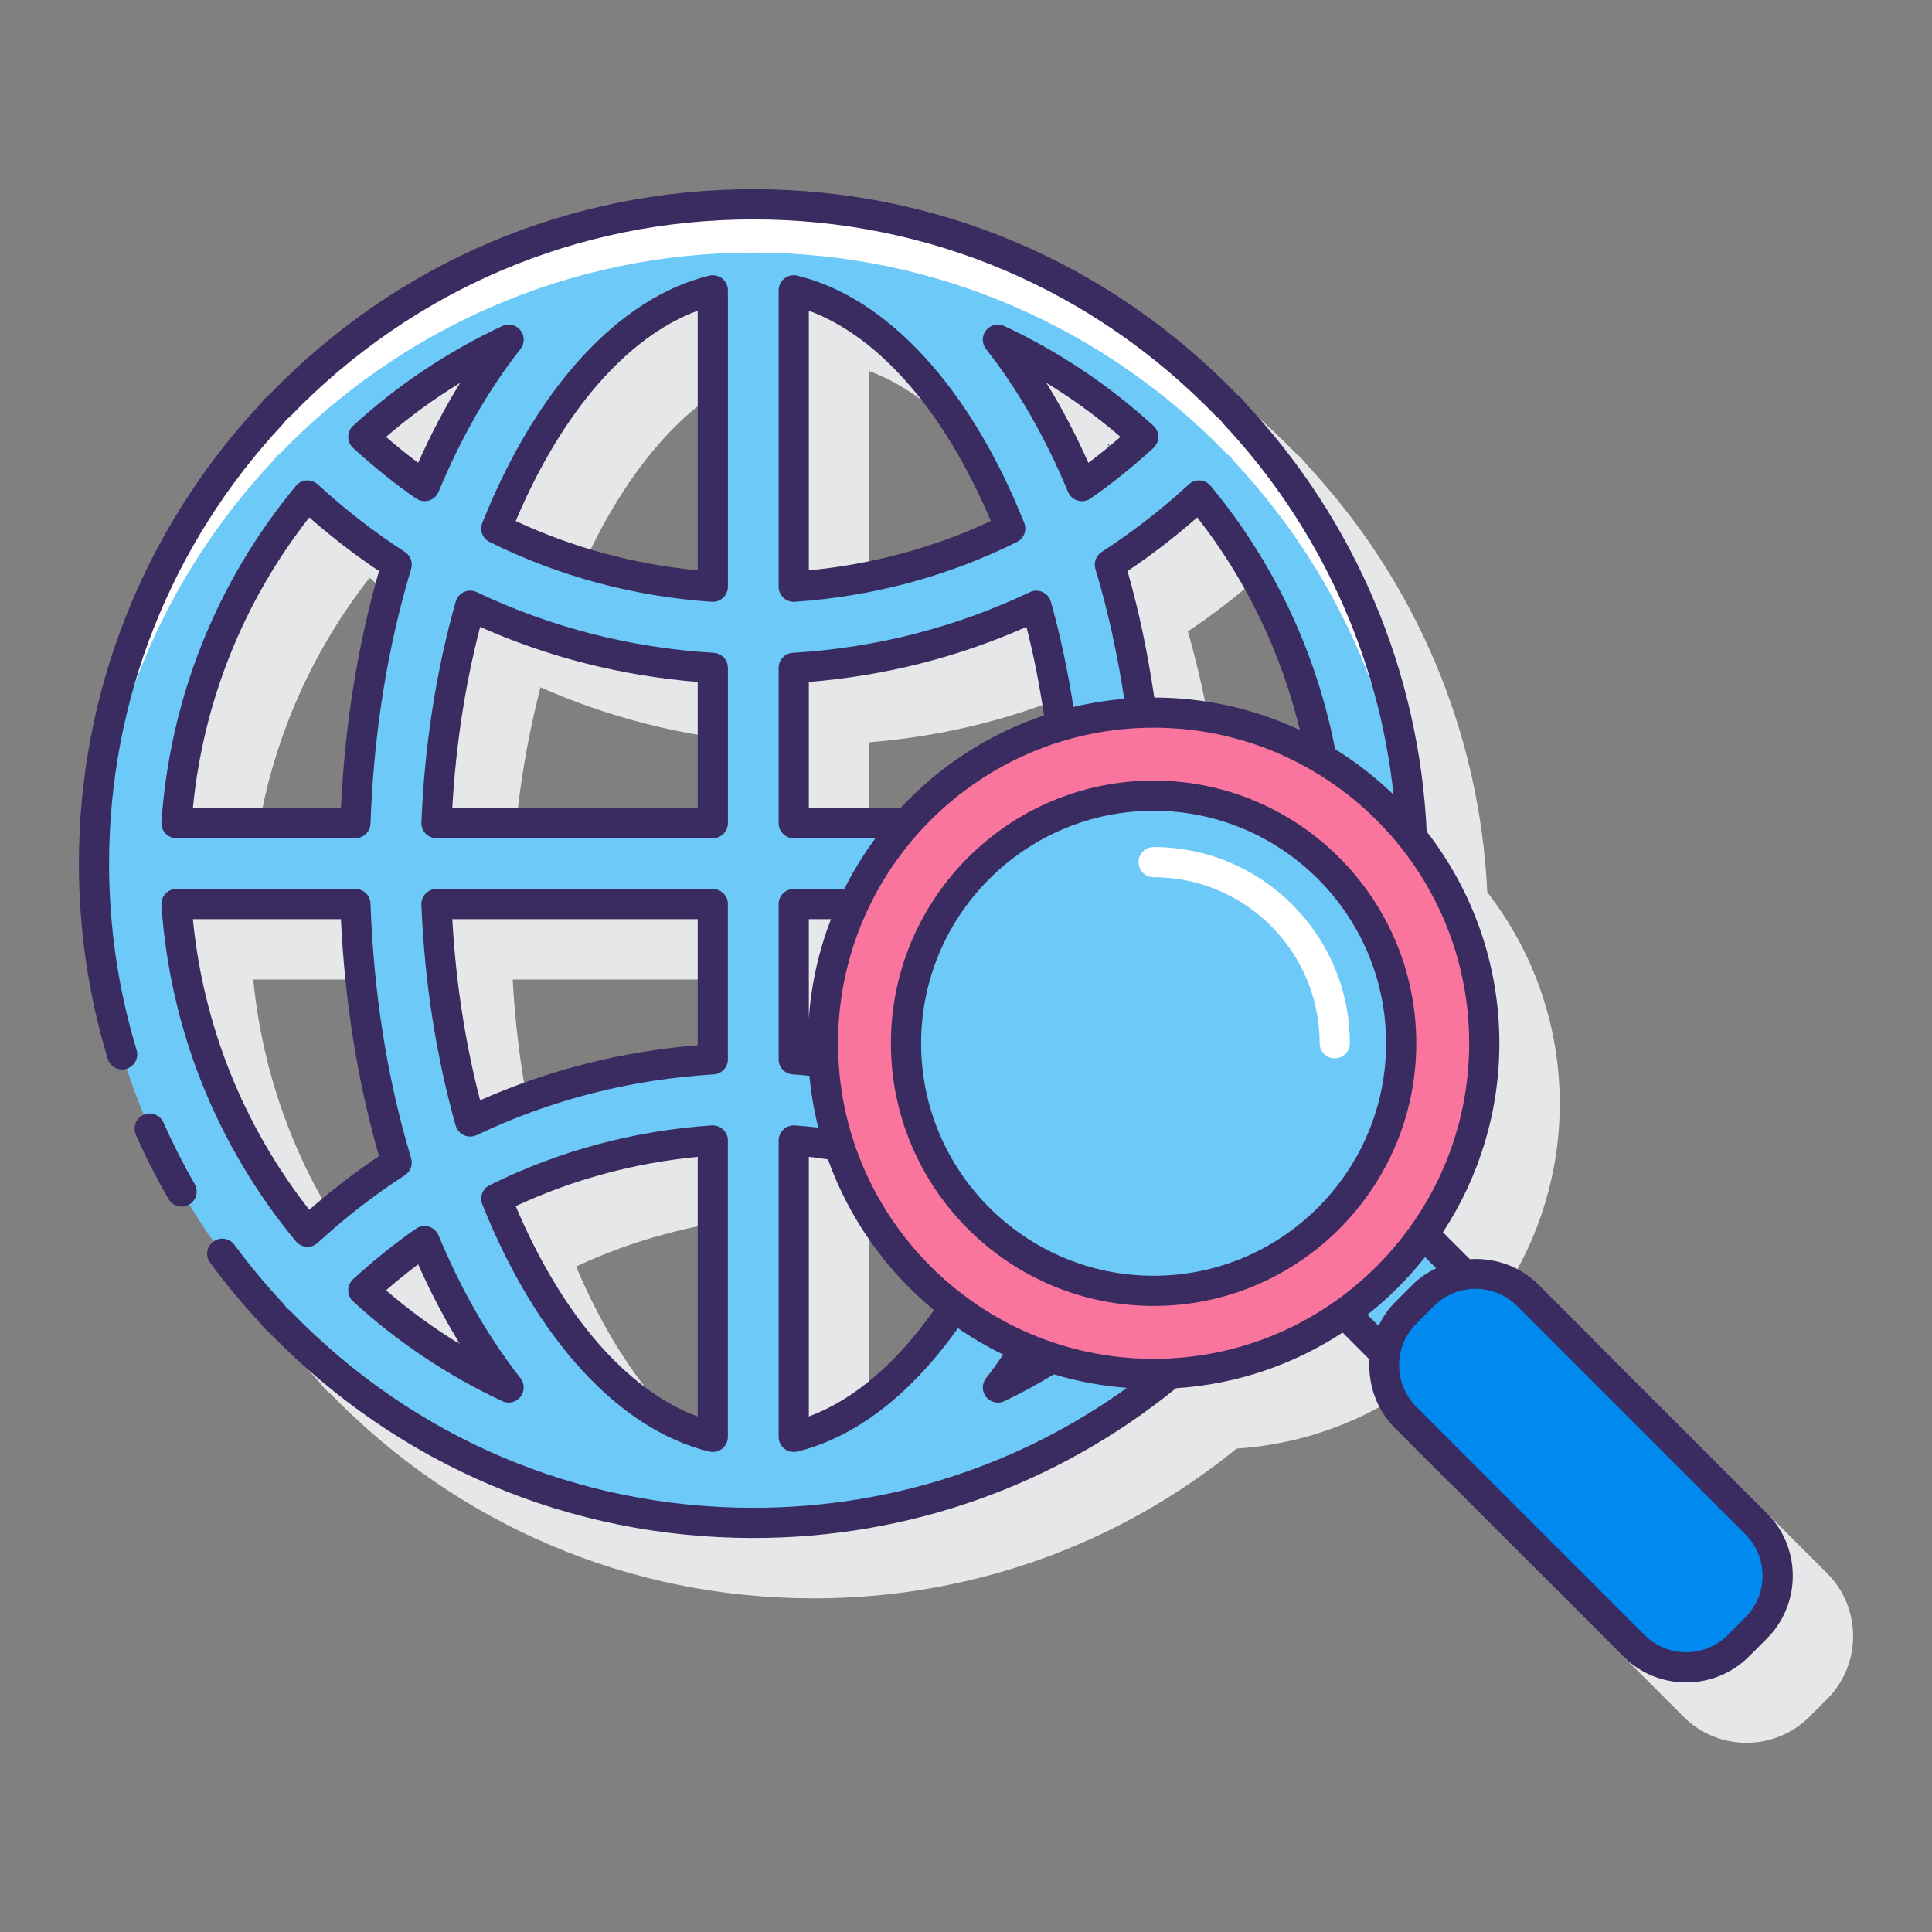
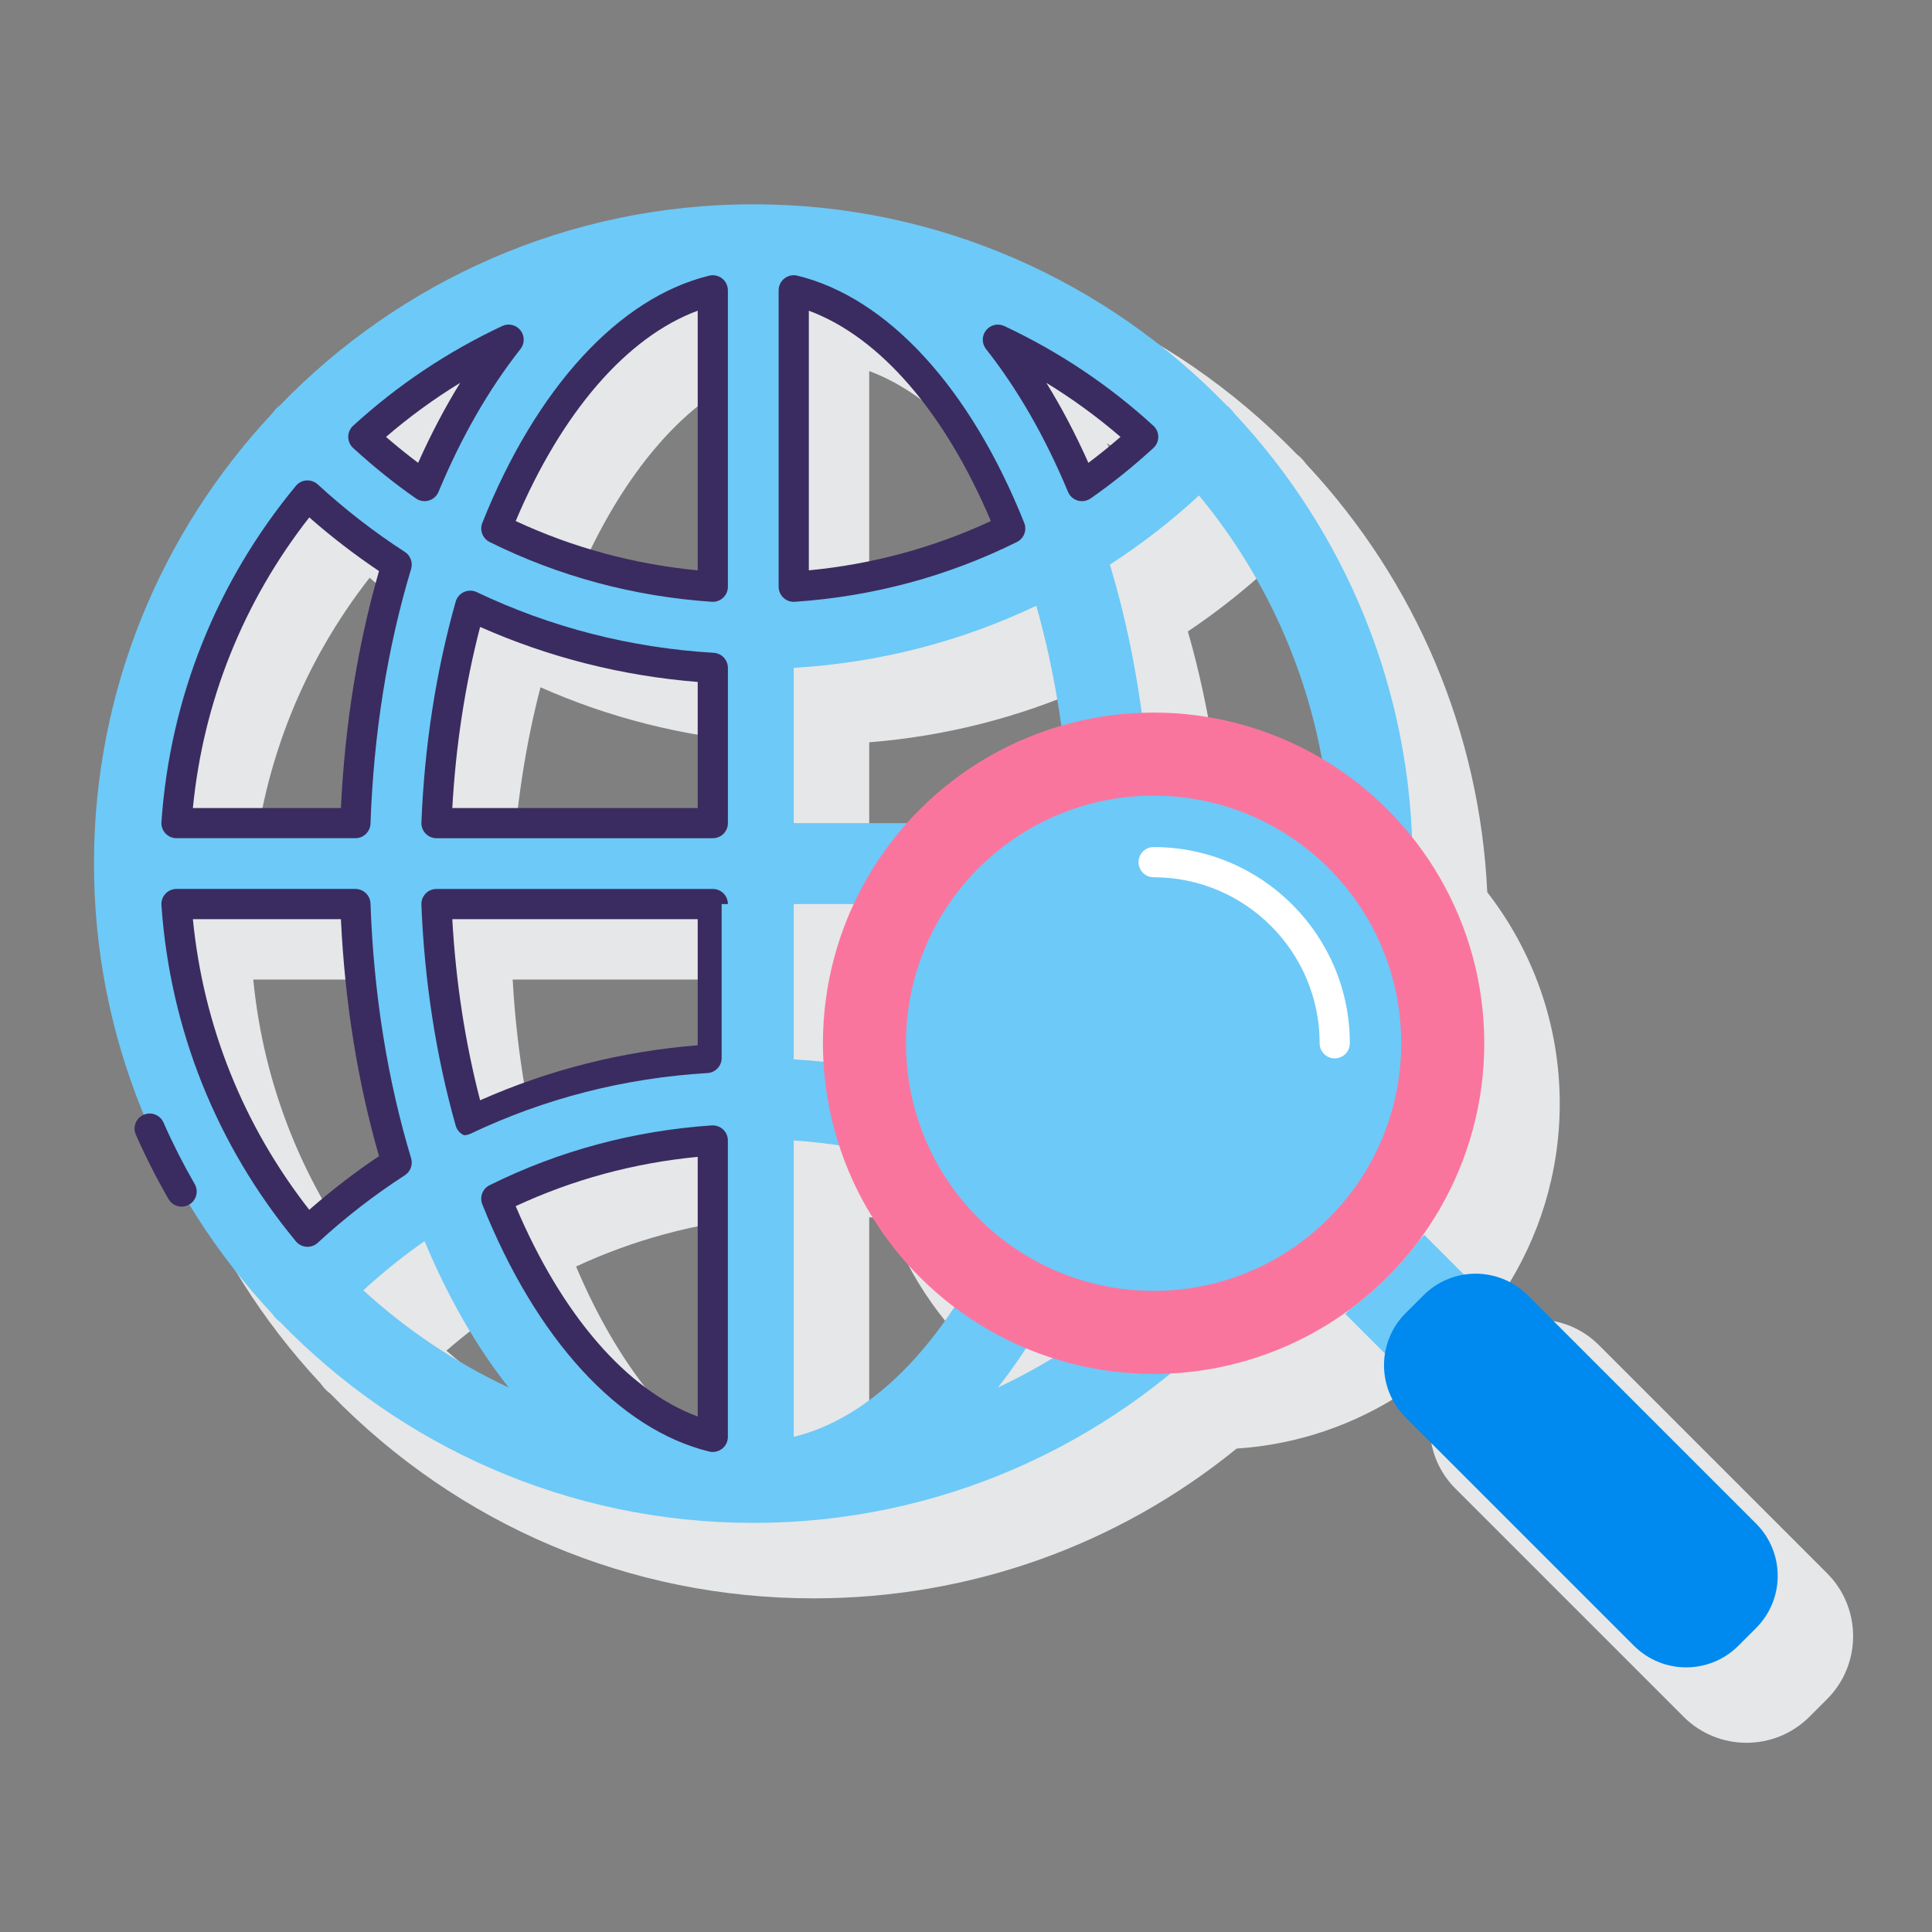
<svg xmlns="http://www.w3.org/2000/svg" version="1.1" id="Layer_1" x="0px" y="0px" viewBox="0 0 128 128" style="enable-background:new 0 0 128 128;" xml:space="preserve">
  <rect x="0" y="0" width="128" height="128" fill="#808080" stroke="none" />
  <style type="text/css">
	.st0{fill:#3A2C60;}
	.st1{fill:#E6E7E8;}
	.st2{fill:#D4FBFF;}
	.st3{fill:#FFFFFF;}
	.st4{fill:#FA759E;}
	.st5{fill:#0089EF;}
	.st6{fill:#6DC9F7;}
	.st7{fill:#FFD7E5;}
</style>
  <g>
    <path class="st1" d="M121.051,104.235l-15.124-15.123c-1.245-1.246-2.912-1.792-4.546-1.687l-1.784-1.784   c2.361-3.602,3.74-7.903,3.74-12.521c0-5.272-1.795-10.131-4.801-14.007c-0.494-10.56-4.703-20.556-11.98-28.351   c-0.13-0.178-0.273-0.342-0.425-0.486c-0.055-0.053-0.112-0.099-0.178-0.146c-8.504-8.768-19.883-13.595-32.049-13.595   c-12.164,0-23.542,4.826-32.047,13.592c-0.062,0.045-0.121,0.093-0.175,0.144c-0.159,0.151-0.307,0.319-0.437,0.498   c-7.753,8.311-12.021,19.12-12.021,30.446c0,11.316,4.262,22.119,12.002,30.427c0.137,0.19,0.289,0.365,0.453,0.522   c0.06,0.056,0.12,0.104,0.206,0.169c8.502,8.747,19.869,13.562,32.019,13.562c10.358,0,20.14-3.511,28.029-9.924   c4.047-0.264,7.809-1.583,11.016-3.685l1.783,1.784c-0.104,1.633,0.442,3.301,1.687,4.547l15.124,15.123   c1.148,1.149,2.658,1.724,4.168,1.724c1.509,0,3.019-0.575,4.168-1.724l1.17-1.17C123.349,110.273,123.349,106.533,121.051,104.235   z M16.779,57.534c0.69-7.052,3.34-13.668,7.71-19.257c1.463,1.286,3.012,2.479,4.621,3.558c-1.414,4.915-2.262,10.188-2.524,15.699   H16.779z M26.586,64.897c0.263,5.511,1.109,10.783,2.523,15.699c-1.609,1.08-3.157,2.272-4.62,3.558   c-4.37-5.589-7.02-12.205-7.71-19.257H26.586z M31.703,87.768c0.841,1.888,1.771,3.658,2.784,5.299   c-1.73-1.058-3.373-2.254-4.913-3.581C30.275,88.878,30.987,88.304,31.703,87.768z M33.966,57.534c0.232-4.152,0.851-8.18,1.843-12   c4.553,2.019,9.393,3.242,14.416,3.646v8.354H33.966z M50.225,64.897v8.354c-5.023,0.403-9.862,1.627-14.416,3.646   c-0.992-3.82-1.61-7.848-1.843-12H50.225z M29.575,32.946c1.539-1.326,3.181-2.522,4.912-3.58c-1.013,1.64-1.943,3.41-2.784,5.298   C30.987,34.127,30.275,33.553,29.575,32.946z M50.225,80.645v17.201c-4.686-1.73-9.003-6.706-12.059-13.936   C41.954,82.148,46.001,81.051,50.225,80.645z M38.166,38.52c3.056-7.229,7.373-12.204,12.059-13.935v17.202   C46.003,41.381,41.955,40.284,38.166,38.52z M76.109,34.663c-0.842-1.888-1.772-3.659-2.785-5.299   c1.731,1.058,3.374,2.255,4.913,3.581C77.537,33.553,76.825,34.127,76.109,34.663z M63.662,57.534h-6.075v-8.354   c5.022-0.404,9.862-1.628,14.416-3.646c0.494,1.903,0.894,3.857,1.202,5.852C69.521,52.614,66.25,54.751,63.662,57.534z    M57.587,71.476v-6.579h1.467C58.256,66.963,57.751,69.173,57.587,71.476z M80.494,50.214c-0.431-2.885-1.019-5.69-1.793-8.379   c1.608-1.08,3.157-2.272,4.62-3.558c3.289,4.204,5.601,8.993,6.84,14.111C87.224,51.004,83.948,50.223,80.494,50.214z    M57.587,41.787V24.585c4.686,1.73,9.002,6.706,12.058,13.936C65.856,40.284,61.808,41.381,57.587,41.787z M57.587,80.645   c0.422,0.041,0.842,0.093,1.261,0.148c1.407,3.946,3.864,7.397,7.037,10.011c-2.461,3.499-5.303,5.936-8.298,7.042V80.645z" />
    <g>
      <path class="st6" d="M81.795,87.021c7.305-7.811,11.791-18.292,11.791-29.806c0-11.52-4.49-22.005-11.803-29.818    c-0.1-0.142-0.213-0.276-0.344-0.401c-0.046-0.044-0.1-0.075-0.149-0.116c-7.947-8.22-19.076-13.346-31.385-13.346    c-12.309,0-23.436,5.125-31.383,13.344c-0.049,0.041-0.103,0.072-0.15,0.117c-0.132,0.126-0.249,0.263-0.35,0.408    C10.714,35.216,6.226,45.699,6.226,57.215c0,11.508,4.481,21.984,11.78,29.795c0.104,0.152,0.224,0.296,0.363,0.428    c0.057,0.054,0.121,0.094,0.181,0.142c7.945,8.202,19.062,13.316,31.356,13.316c12.305,0,23.43-5.122,31.377-13.337    c0.052-0.043,0.108-0.076,0.158-0.123C81.575,87.307,81.693,87.168,81.795,87.021z M11.692,59.896h11.854    c0.216,6.17,1.175,11.954,2.732,17.127c-2.078,1.343-4.052,2.872-5.905,4.58C15.423,75.619,12.263,68.109,11.692,59.896z     M20.373,32.828c1.853,1.708,3.828,3.236,5.905,4.58c-1.557,5.173-2.516,10.957-2.732,17.127H11.692    C12.263,46.322,15.423,38.812,20.373,32.828z M88.119,54.534H76.265c-0.216-6.17-1.175-11.954-2.732-17.127    c2.077-1.343,4.052-2.872,5.905-4.58C84.389,38.812,87.548,46.322,88.119,54.534z M47.225,38.872    c-5.057-0.345-9.906-1.656-14.341-3.86c3.357-8.409,8.517-14.359,14.341-15.778V38.872z M47.225,44.248v10.286H28.917    c0.205-5.117,0.991-9.99,2.236-14.402C36.142,42.507,41.571,43.911,47.225,44.248z M47.225,59.896v10.287    c-5.654,0.338-11.083,1.741-16.072,4.116c-1.245-4.412-2.03-9.286-2.236-14.403H47.225z M47.225,75.559v19.637    C41.4,93.778,36.24,87.828,32.883,79.419C37.319,77.215,42.168,75.904,47.225,75.559z M52.587,75.559    c5.057,0.345,9.906,1.656,14.341,3.859c-3.357,8.41-8.517,14.359-14.341,15.778V75.559z M52.587,70.183V59.896h18.308    c-0.205,5.117-0.991,9.991-2.236,14.403C63.67,71.924,58.241,70.521,52.587,70.183z M52.587,54.534V44.248    c5.653-0.338,11.083-1.741,16.072-4.116c1.245,4.412,2.03,9.286,2.236,14.402H52.587z M52.587,38.872V19.235    c5.825,1.419,10.985,7.368,14.342,15.778C62.493,37.216,57.643,38.527,52.587,38.872z M71.683,32.204    c-1.54-3.701-3.418-6.97-5.569-9.698c3.535,1.657,6.779,3.834,9.627,6.439C74.45,30.127,73.099,31.22,71.683,32.204z     M28.129,32.204c-1.416-0.983-2.767-2.077-4.058-3.26c2.848-2.605,6.092-4.781,9.627-6.438    C31.547,25.234,29.668,28.502,28.129,32.204z M28.129,82.227c1.54,3.701,3.418,6.97,5.569,9.699    c-3.535-1.657-6.779-3.834-9.627-6.439C25.361,84.304,26.713,83.211,28.129,82.227z M71.683,82.228    c1.416,0.983,2.767,2.077,4.058,3.26c-2.848,2.605-6.092,4.781-9.626,6.438C68.264,89.198,70.143,85.929,71.683,82.228z     M73.533,77.024c1.557-5.173,2.516-10.957,2.732-17.127h11.854c-0.571,8.212-3.731,15.723-8.681,21.707    C77.585,79.896,75.611,78.367,73.533,77.024z" />
      <g>
-         <path class="st3" d="M18.023,30.603c0.101-0.145,0.217-0.281,0.35-0.408c0.047-0.045,0.101-0.076,0.15-0.117     c7.947-8.219,19.075-13.344,31.383-13.344c12.31,0,23.438,5.126,31.385,13.346c0.049,0.04,0.102,0.071,0.149,0.116     c0.13,0.124,0.244,0.259,0.344,0.401c6.972,7.449,11.369,17.33,11.764,28.219c0.019-0.532,0.039-1.063,0.039-1.6     c0-11.52-4.49-22.005-11.803-29.818c-0.1-0.142-0.213-0.276-0.344-0.401c-0.046-0.044-0.1-0.075-0.149-0.116     c-7.947-8.22-19.075-13.346-31.385-13.346c-12.309,0-23.436,5.125-31.383,13.344c-0.049,0.041-0.103,0.072-0.15,0.117     c-0.133,0.126-0.249,0.263-0.35,0.408C10.714,35.216,6.226,45.698,6.226,57.215c0,0.537,0.02,1.068,0.039,1.6     C6.66,47.93,11.054,38.051,18.023,30.603z" />
-       </g>
+         </g>
      <g>
        <g>
          <path class="st6" d="M91.773,89.639c0.162-0.97,0.607-1.902,1.356-2.651l1.17-1.17c0.749-0.749,1.681-1.194,2.651-1.356      l0.028-0.028l-2.616-2.616l-0.299,0.298c-1.305,1.767-2.868,3.331-4.635,4.635l-0.299,0.299l2.616,2.616L91.773,89.639z" />
          <path class="st5" d="M116.344,107.864l-1.17,1.17c-1.911,1.911-5.01,1.911-6.922,0L93.128,93.91      c-1.911-1.911-1.911-5.01,0-6.922l1.17-1.17c1.911-1.911,5.01-1.911,6.922,0l15.124,15.124      C118.255,102.853,118.255,105.952,116.344,107.864z" />
        </g>
        <circle class="st4" cx="76.429" cy="69.119" r="21.908" />
        <g>
          <circle class="st6" cx="76.429" cy="69.119" r="16.404" />
          <g>
            <path class="st0" d="M52.823,18.263c-0.297-0.071-0.611-0.004-0.854,0.186c-0.241,0.189-0.382,0.479-0.382,0.786v19.637       c0,0.277,0.115,0.542,0.317,0.73c0.186,0.174,0.43,0.27,0.683,0.27c0.022,0,0.045-0.001,0.068-0.002       c5.188-0.354,10.141-1.687,14.719-3.962c0.466-0.231,0.677-0.782,0.483-1.267C64.283,25.69,58.804,19.72,52.823,18.263z        M53.587,37.787V20.586c4.685,1.73,9.002,6.706,12.059,13.935C61.857,36.284,57.811,37.381,53.587,37.787z" />
            <path class="st0" d="M71.401,33.164c0.093,0.026,0.188,0.04,0.281,0.04c0.202,0,0.401-0.062,0.57-0.179       c1.41-0.979,2.811-2.104,4.163-3.344c0.207-0.189,0.324-0.457,0.324-0.737c0-0.281-0.118-0.549-0.325-0.737       c-2.938-2.688-6.262-4.911-9.877-6.606c-0.421-0.198-0.92-0.08-1.208,0.283s-0.289,0.877-0.002,1.241       c2.1,2.664,3.927,5.849,5.432,9.463C70.875,32.867,71.111,33.079,71.401,33.164z M74.236,28.946       c-0.701,0.607-1.412,1.182-2.128,1.718c-0.842-1.889-1.772-3.659-2.785-5.299C71.055,26.423,72.697,27.62,74.236,28.946z" />
            <path class="st0" d="M48.225,44.248c0-0.529-0.412-0.967-0.94-0.998c-5.502-0.328-10.785-1.681-15.702-4.021       c-0.266-0.126-0.575-0.129-0.843-0.008c-0.269,0.122-0.47,0.356-0.55,0.64c-1.303,4.619-2.067,9.543-2.271,14.633       c-0.011,0.271,0.089,0.536,0.278,0.732c0.188,0.196,0.448,0.308,0.721,0.308h18.308c0.553,0,1-0.447,1-1V44.248z        M46.225,53.534H29.966c0.232-4.152,0.851-8.179,1.843-11.999c4.555,2.019,9.396,3.242,14.416,3.646V53.534z" />
            <path class="st0" d="M48.225,19.235c0-0.307-0.141-0.597-0.382-0.786c-0.242-0.189-0.558-0.257-0.854-0.186       c-5.98,1.457-11.46,7.427-15.034,16.378c-0.193,0.484,0.018,1.035,0.483,1.267c4.581,2.275,9.533,3.608,14.719,3.962       c0.023,0.001,0.046,0.002,0.068,0.002c0.253,0,0.497-0.096,0.683-0.27c0.202-0.188,0.317-0.453,0.317-0.73V19.235z        M46.225,37.787c-4.222-0.406-8.27-1.503-12.059-3.267c3.057-7.229,7.374-12.205,12.059-13.935V37.787z" />
-             <path class="st0" d="M48.225,59.896c0-0.553-0.447-1-1-1H28.917c-0.272,0-0.532,0.111-0.721,0.308       c-0.189,0.196-0.289,0.461-0.278,0.732c0.204,5.092,0.969,10.016,2.271,14.635c0.08,0.284,0.281,0.518,0.55,0.64       c0.132,0.06,0.272,0.089,0.413,0.089c0.147,0,0.294-0.032,0.43-0.097c4.914-2.34,10.196-3.692,15.702-4.021       c0.528-0.031,0.94-0.469,0.94-0.998V59.896z M46.225,69.251c-5.023,0.404-9.863,1.628-14.416,3.646       c-0.992-3.82-1.61-7.848-1.843-12.001h16.259V69.251z" />
+             <path class="st0" d="M48.225,59.896c0-0.553-0.447-1-1-1H28.917c-0.272,0-0.532,0.111-0.721,0.308       c-0.189,0.196-0.289,0.461-0.278,0.732c0.204,5.092,0.969,10.016,2.271,14.635c0.08,0.284,0.281,0.518,0.55,0.64       c0.147,0,0.294-0.032,0.43-0.097c4.914-2.34,10.196-3.692,15.702-4.021       c0.528-0.031,0.94-0.469,0.94-0.998V59.896z M46.225,69.251c-5.023,0.404-9.863,1.628-14.416,3.646       c-0.992-3.82-1.61-7.848-1.843-12.001h16.259V69.251z" />
            <path class="st0" d="M10.831,74.369c-0.223-0.505-0.812-0.732-1.318-0.512c-0.506,0.223-0.734,0.813-0.512,1.318       c0.64,1.45,1.367,2.886,2.164,4.267c0.185,0.321,0.521,0.501,0.867,0.501c0.169,0,0.341-0.043,0.498-0.134       c0.479-0.275,0.644-0.887,0.367-1.365C12.137,77.124,11.441,75.753,10.831,74.369z" />
            <path class="st0" d="M33.273,21.6c-3.615,1.695-6.938,3.918-9.876,6.606c-0.207,0.188-0.325,0.456-0.325,0.737       c0,0.28,0.117,0.548,0.324,0.737c1.353,1.239,2.753,2.364,4.163,3.344c0.169,0.117,0.368,0.179,0.57,0.179       c0.094,0,0.188-0.014,0.281-0.04c0.29-0.085,0.526-0.297,0.643-0.576c1.502-3.614,3.329-6.798,5.43-9.463       c0.287-0.364,0.286-0.878-0.002-1.241S33.693,21.402,33.273,21.6z M27.703,30.664c-0.716-0.536-1.427-1.11-2.128-1.718       c1.538-1.326,3.181-2.522,4.912-3.581C29.475,27.006,28.544,28.776,27.703,30.664z" />
            <path class="st0" d="M46.988,96.169c0.078,0.019,0.157,0.028,0.236,0.028c0.222,0,0.439-0.074,0.618-0.214       c0.241-0.189,0.382-0.479,0.382-0.786V75.559c0-0.277-0.115-0.542-0.317-0.73s-0.46-0.277-0.751-0.268       c-5.186,0.354-10.138,1.687-14.719,3.962c-0.466,0.231-0.677,0.782-0.483,1.267C35.528,88.742,41.008,94.712,46.988,96.169z        M46.225,76.644v17.202c-4.685-1.729-9.001-6.706-12.059-13.936C37.955,78.147,42.003,77.051,46.225,76.644z" />
            <path class="st0" d="M20.306,31.83c-0.274,0.019-0.528,0.149-0.703,0.36c-5.257,6.354-8.337,14.057-8.908,22.274       c-0.019,0.276,0.078,0.549,0.267,0.752c0.189,0.202,0.454,0.317,0.731,0.317h11.854c0.539,0,0.98-0.427,0.999-0.965       c0.21-5.964,1.115-11.641,2.691-16.874c0.128-0.426-0.041-0.887-0.415-1.128c-2.027-1.311-3.97-2.815-5.771-4.475       C20.849,31.907,20.575,31.815,20.306,31.83z M22.587,53.534h-9.808c0.69-7.052,3.34-13.669,7.711-19.256       c1.467,1.289,3.016,2.48,4.62,3.557C23.697,42.747,22.85,48.019,22.587,53.534z" />
            <path class="st0" d="M19.603,82.241c0.175,0.211,0.429,0.342,0.703,0.36c0.022,0.001,0.045,0.002,0.067,0.002       c0.25,0,0.492-0.094,0.678-0.265c1.798-1.657,3.739-3.162,5.771-4.475c0.374-0.241,0.543-0.701,0.415-1.128       c-1.577-5.238-2.482-10.915-2.691-16.875c-0.019-0.538-0.46-0.965-0.999-0.965H11.692c-0.277,0-0.542,0.115-0.731,0.317       c-0.188,0.203-0.285,0.476-0.267,0.752C11.266,68.183,14.346,75.885,19.603,82.241z M22.586,60.896       c0.263,5.512,1.11,10.784,2.524,15.7c-1.606,1.077-3.155,2.27-4.62,3.557c-4.371-5.589-7.021-12.205-7.711-19.257H22.586z" />
-             <path class="st0" d="M28.41,81.267c-0.291-0.083-0.604-0.032-0.852,0.139c-1.409,0.979-2.81,2.104-4.164,3.344       c-0.207,0.189-0.324,0.457-0.324,0.737c0,0.281,0.118,0.549,0.325,0.738c2.939,2.688,6.263,4.91,9.877,6.605       c0.137,0.064,0.281,0.095,0.425,0.095c0.298,0,0.589-0.133,0.783-0.378c0.288-0.363,0.289-0.877,0.002-1.241       c-2.1-2.663-3.927-5.847-5.43-9.463C28.937,81.564,28.7,81.352,28.41,81.267z M25.574,85.485       c0.702-0.608,1.413-1.183,2.129-1.718c0.841,1.889,1.771,3.659,2.783,5.298C28.755,88.008,27.113,86.811,25.574,85.485z" />
-             <path class="st0" d="M117.051,100.235l-15.124-15.124c-1.245-1.246-2.912-1.792-4.546-1.687l-1.784-1.783       c2.361-3.602,3.74-7.903,3.74-12.522c0-5.281-1.801-10.146-4.815-14.025C94.024,44.541,89.828,34.55,82.557,26.76       c-0.132-0.178-0.275-0.342-0.434-0.492c-0.052-0.049-0.105-0.092-0.165-0.135c-8.506-8.769-19.886-13.597-32.053-13.597       c-12.19,0-23.591,4.848-32.03,13.58c-0.065,0.047-0.128,0.095-0.194,0.157c-0.159,0.152-0.305,0.318-0.434,0.496       C9.494,35.08,5.226,45.889,5.226,57.216c0,4.4,0.643,8.751,1.91,12.93c0.16,0.527,0.715,0.829,1.247,0.667       c0.528-0.16,0.827-0.719,0.667-1.247c-1.211-3.991-1.824-8.146-1.824-12.35c0-10.839,4.094-21.184,11.527-29.128       c0.032-0.035,0.062-0.073,0.09-0.112c0.063-0.091,0.137-0.177,0.196-0.233c0.021-0.015,0.106-0.08,0.127-0.097       c0.026-0.022,0.052-0.046,0.075-0.07c8.131-8.408,19.021-13.039,30.664-13.039c11.646,0,22.536,4.631,30.667,13.041       c0.024,0.025,0.05,0.049,0.077,0.071c0.019,0.016,0.08,0.058,0.1,0.072c0.083,0.079,0.154,0.165,0.219,0.256       c0.026,0.037,0.055,0.071,0.085,0.104c6.384,6.82,10.291,15.413,11.273,24.567c-1.177-1.137-2.474-2.15-3.872-3.016       c-1.246-6.391-4.034-12.352-8.245-17.442c-0.175-0.211-0.429-0.342-0.703-0.36c-0.276-0.017-0.543,0.076-0.745,0.263       c-1.801,1.659-3.743,3.164-5.771,4.475c-0.374,0.241-0.543,0.702-0.415,1.128c0.828,2.75,1.455,5.632,1.908,8.605       c-1.148,0.097-2.271,0.279-3.365,0.54c-0.373-2.385-0.86-4.722-1.496-6.979c-0.08-0.283-0.281-0.518-0.55-0.64       c-0.268-0.121-0.576-0.118-0.843,0.008c-4.917,2.34-10.2,3.692-15.702,4.021c-0.528,0.031-0.94,0.469-0.94,0.998v10.286       c0,0.553,0.447,1,1,1h5.412c-0.78,1.055-1.469,2.18-2.061,3.362h-3.351c-0.553,0-1,0.447-1,1v10.287       c0,0.529,0.412,0.967,0.94,0.998c0.368,0.022,0.733,0.062,1.099,0.093c0.11,1.172,0.307,2.319,0.588,3.433       c-0.517-0.059-1.036-0.11-1.559-0.146c-0.288-0.012-0.549,0.079-0.751,0.268s-0.317,0.453-0.317,0.73v19.638       c0,0.307,0.141,0.597,0.382,0.786c0.179,0.14,0.396,0.214,0.618,0.214c0.079,0,0.158-0.01,0.236-0.028       c3.891-0.948,7.562-3.828,10.642-8.177c0.953,0.656,1.955,1.245,3.004,1.753c-0.371,0.537-0.748,1.063-1.141,1.561       c-0.287,0.364-0.286,0.878,0.002,1.24c0.194,0.246,0.485,0.379,0.783,0.379c0.144,0,0.288-0.03,0.425-0.095       c1.132-0.531,2.22-1.139,3.289-1.778c1.55,0.467,3.168,0.771,4.836,0.899c-7.181,5.159-15.742,7.944-24.759,7.944       c-11.63,0-22.51-4.621-30.637-13.012c-0.031-0.032-0.064-0.062-0.099-0.089c-0.011-0.009-0.101-0.074-0.111-0.082       c-0.082-0.077-0.159-0.169-0.229-0.271c-0.028-0.04-0.059-0.078-0.093-0.114c-1.138-1.218-2.217-2.516-3.206-3.858       c-0.328-0.443-0.953-0.539-1.398-0.211c-0.444,0.327-0.539,0.953-0.211,1.398c1.021,1.386,2.134,2.727,3.308,3.986       c0.137,0.19,0.288,0.364,0.446,0.515c0.062,0.06,0.126,0.11,0.213,0.176c8.501,8.746,19.868,13.562,32.018,13.562       c10.335,0,20.093-3.498,28.012-9.923c4.053-0.261,7.822-1.581,11.033-3.686l1.783,1.784c-0.104,1.633,0.442,3.3,1.687,4.546       l15.124,15.124c1.149,1.149,2.658,1.724,4.168,1.724s3.019-0.574,4.168-1.724l1.17-1.17c1.113-1.113,1.727-2.594,1.727-4.168       S118.164,101.348,117.051,100.235z M97.337,69.119c0,11.529-9.379,20.908-20.907,20.908c-11.529,0-20.908-9.379-20.908-20.908       c0-11.528,9.379-20.907,20.908-20.907C87.958,48.212,97.337,57.591,97.337,69.119z M79.321,34.278       c3.283,4.197,5.562,8.984,6.799,14.091c-2.933-1.375-6.2-2.15-9.646-2.156c-0.427-2.884-1-5.692-1.773-8.378       C76.306,36.759,77.855,35.567,79.321,34.278z M53.587,53.534V45.18c5.021-0.403,9.861-1.627,14.416-3.646       c0.494,1.902,0.865,3.867,1.169,5.862c-3.671,1.23-6.93,3.363-9.51,6.137H53.587z M55.054,60.896       c-0.798,2.066-1.303,4.276-1.467,6.579v-6.579H55.054z M53.587,93.846V76.644c0.426,0.041,0.845,0.11,1.267,0.167       c1.407,3.935,3.859,7.378,7.024,9.987C59.418,90.296,56.58,92.741,53.587,93.846z M90.594,87.103       c1.418-1.119,2.699-2.401,3.818-3.819l0.739,0.739c-0.56,0.277-1.095,0.623-1.561,1.088l-1.17,1.17       c-0.466,0.466-0.812,1-1.088,1.561L90.594,87.103z M115.637,107.157l-1.17,1.17c-1.52,1.518-3.988,1.518-5.508,0L93.835,93.203       c-1.518-1.519-1.518-3.989,0-5.508l1.17-1.17c0.76-0.759,1.757-1.139,2.754-1.139c0.998,0,1.995,0.38,2.754,1.139       l15.124,15.124C117.155,103.168,117.155,105.638,115.637,107.157z" />
-             <path class="st0" d="M59.025,69.12c0,9.597,7.808,17.403,17.404,17.403s17.403-7.807,17.403-17.403S86.026,51.716,76.43,51.716       S59.025,59.523,59.025,69.12z M91.833,69.12c0,8.493-6.91,15.403-15.403,15.403c-8.494,0-15.404-6.91-15.404-15.403       c0-8.494,6.91-15.404,15.404-15.404C84.923,53.716,91.833,60.626,91.833,69.12z" />
          </g>
        </g>
        <path class="st3" d="M88.43,70.12c-0.553,0-1-0.447-1-1c0-6.065-4.935-11-11-11c-0.553,0-1-0.447-1-1s0.447-1,1-1     c7.168,0,13,5.832,13,13C89.43,69.673,88.982,70.12,88.43,70.12z" />
      </g>
    </g>
  </g>
</svg>